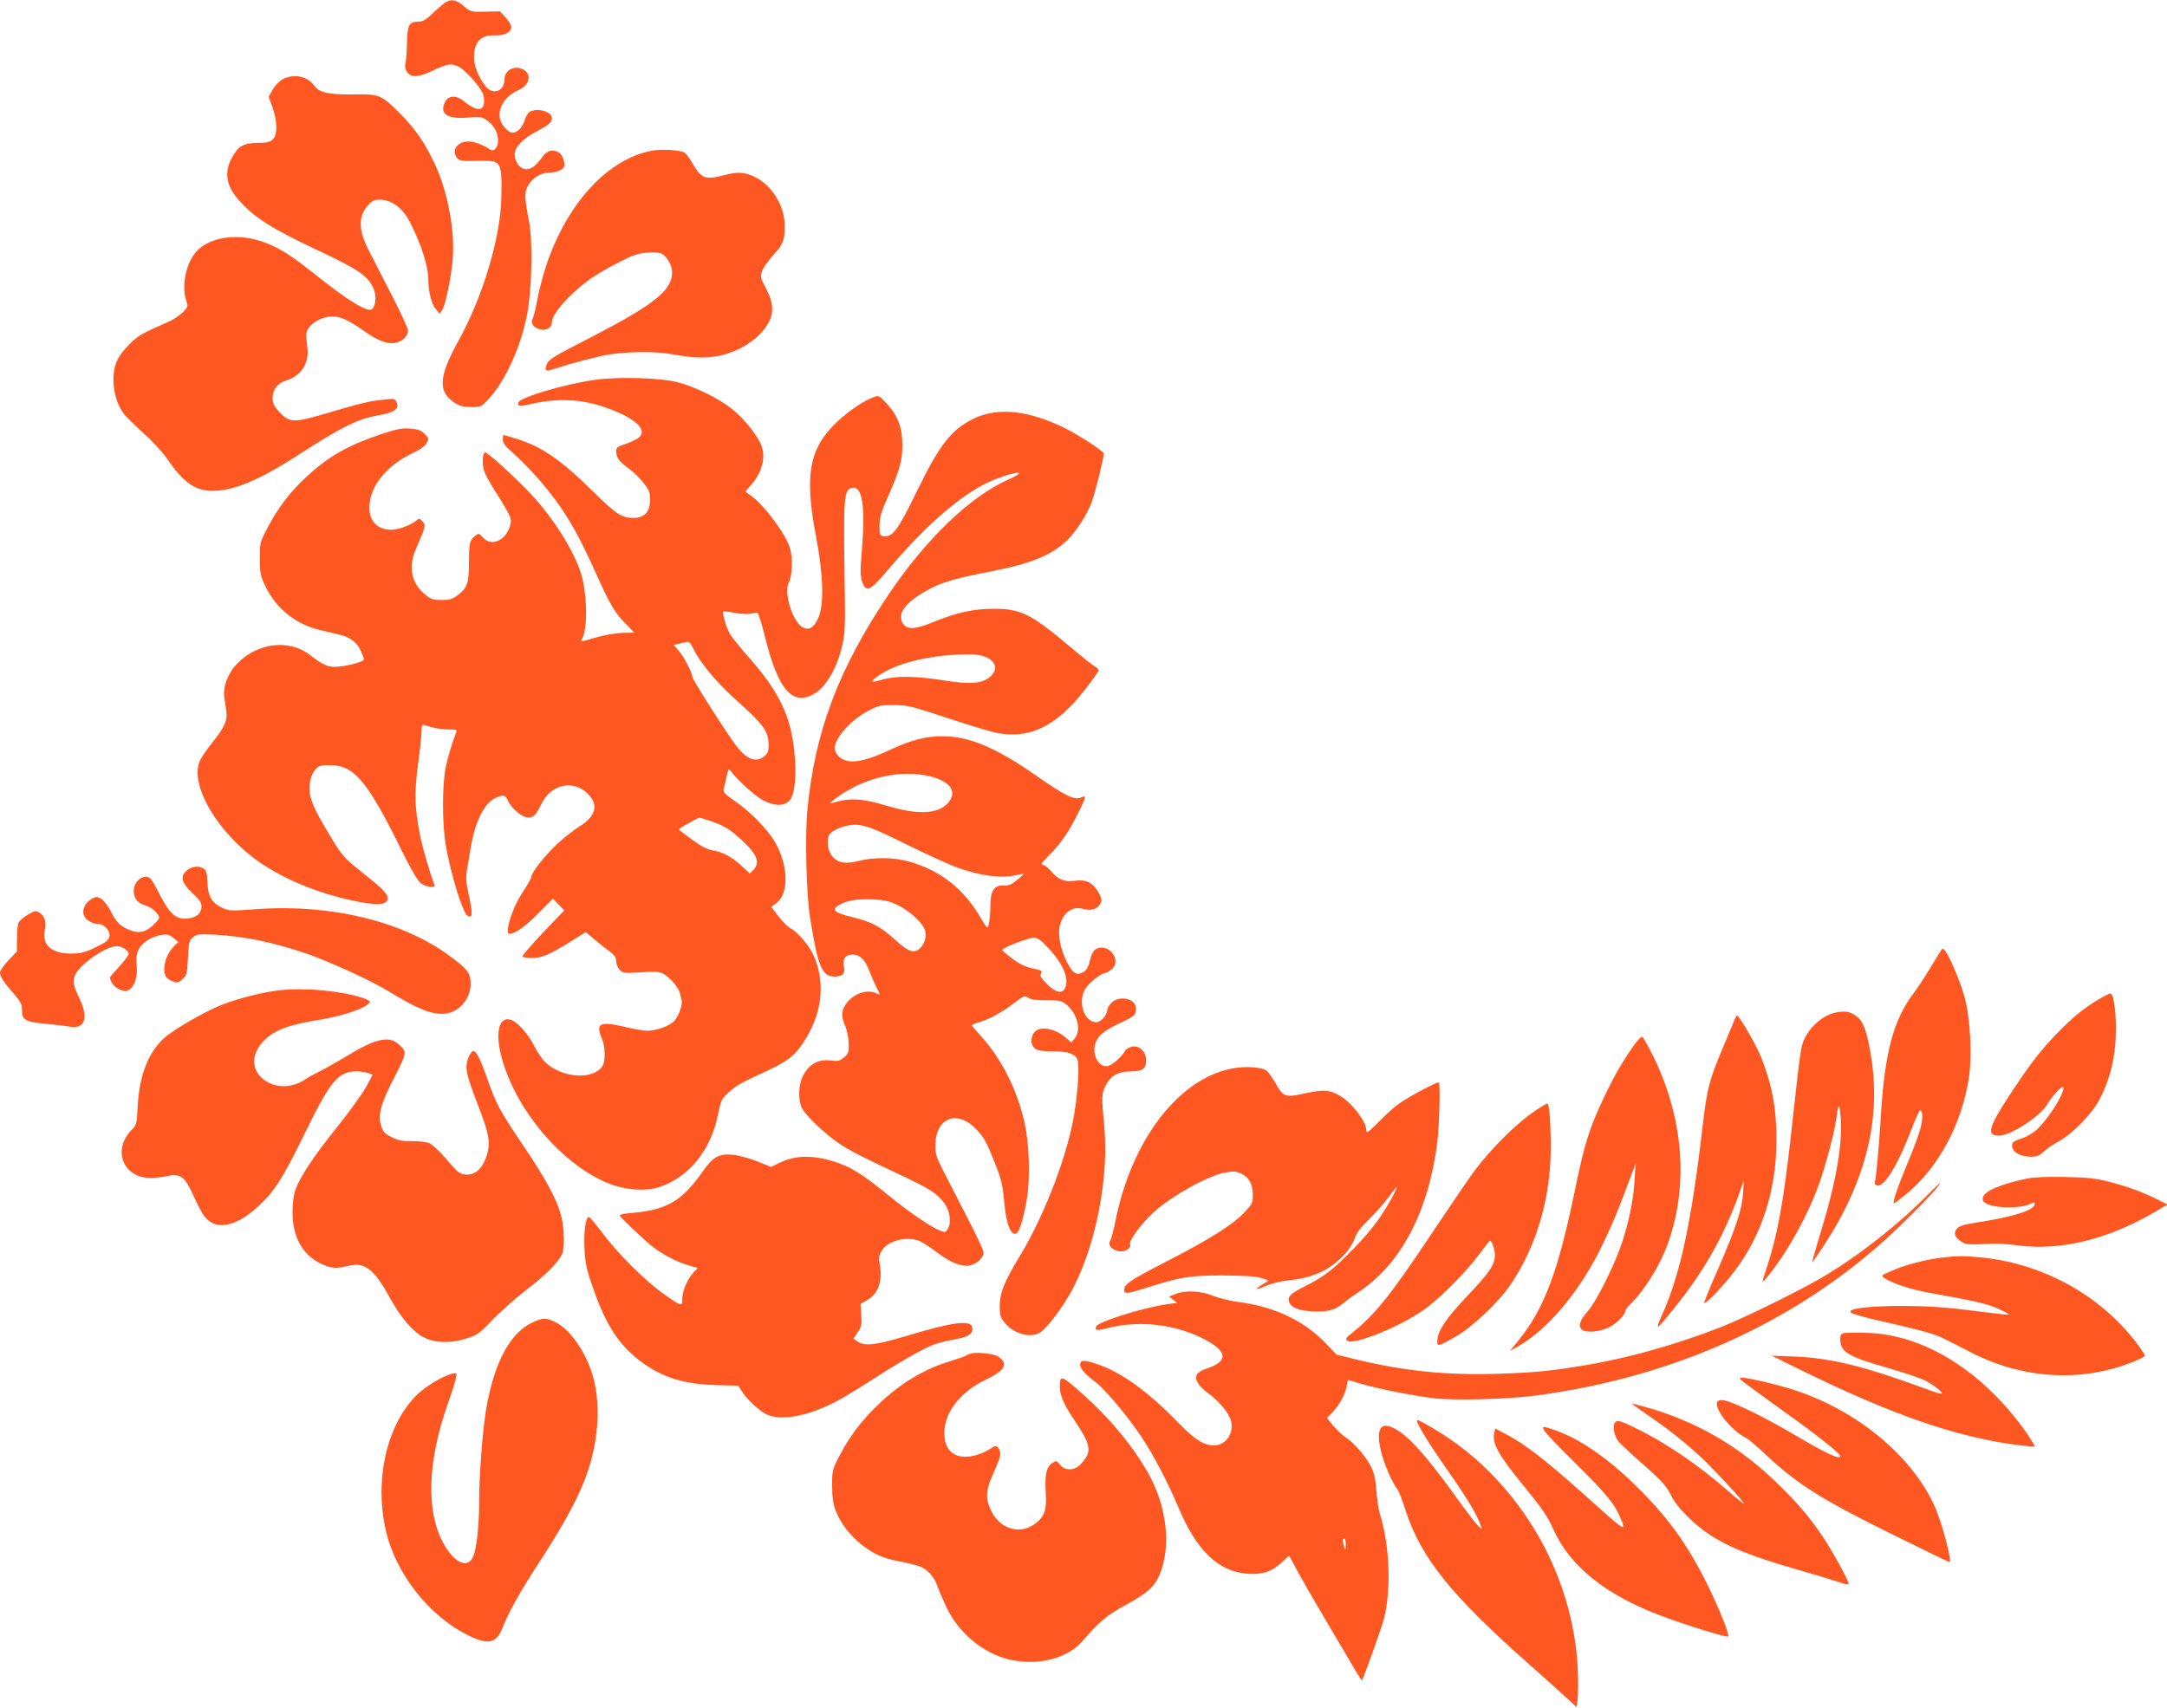
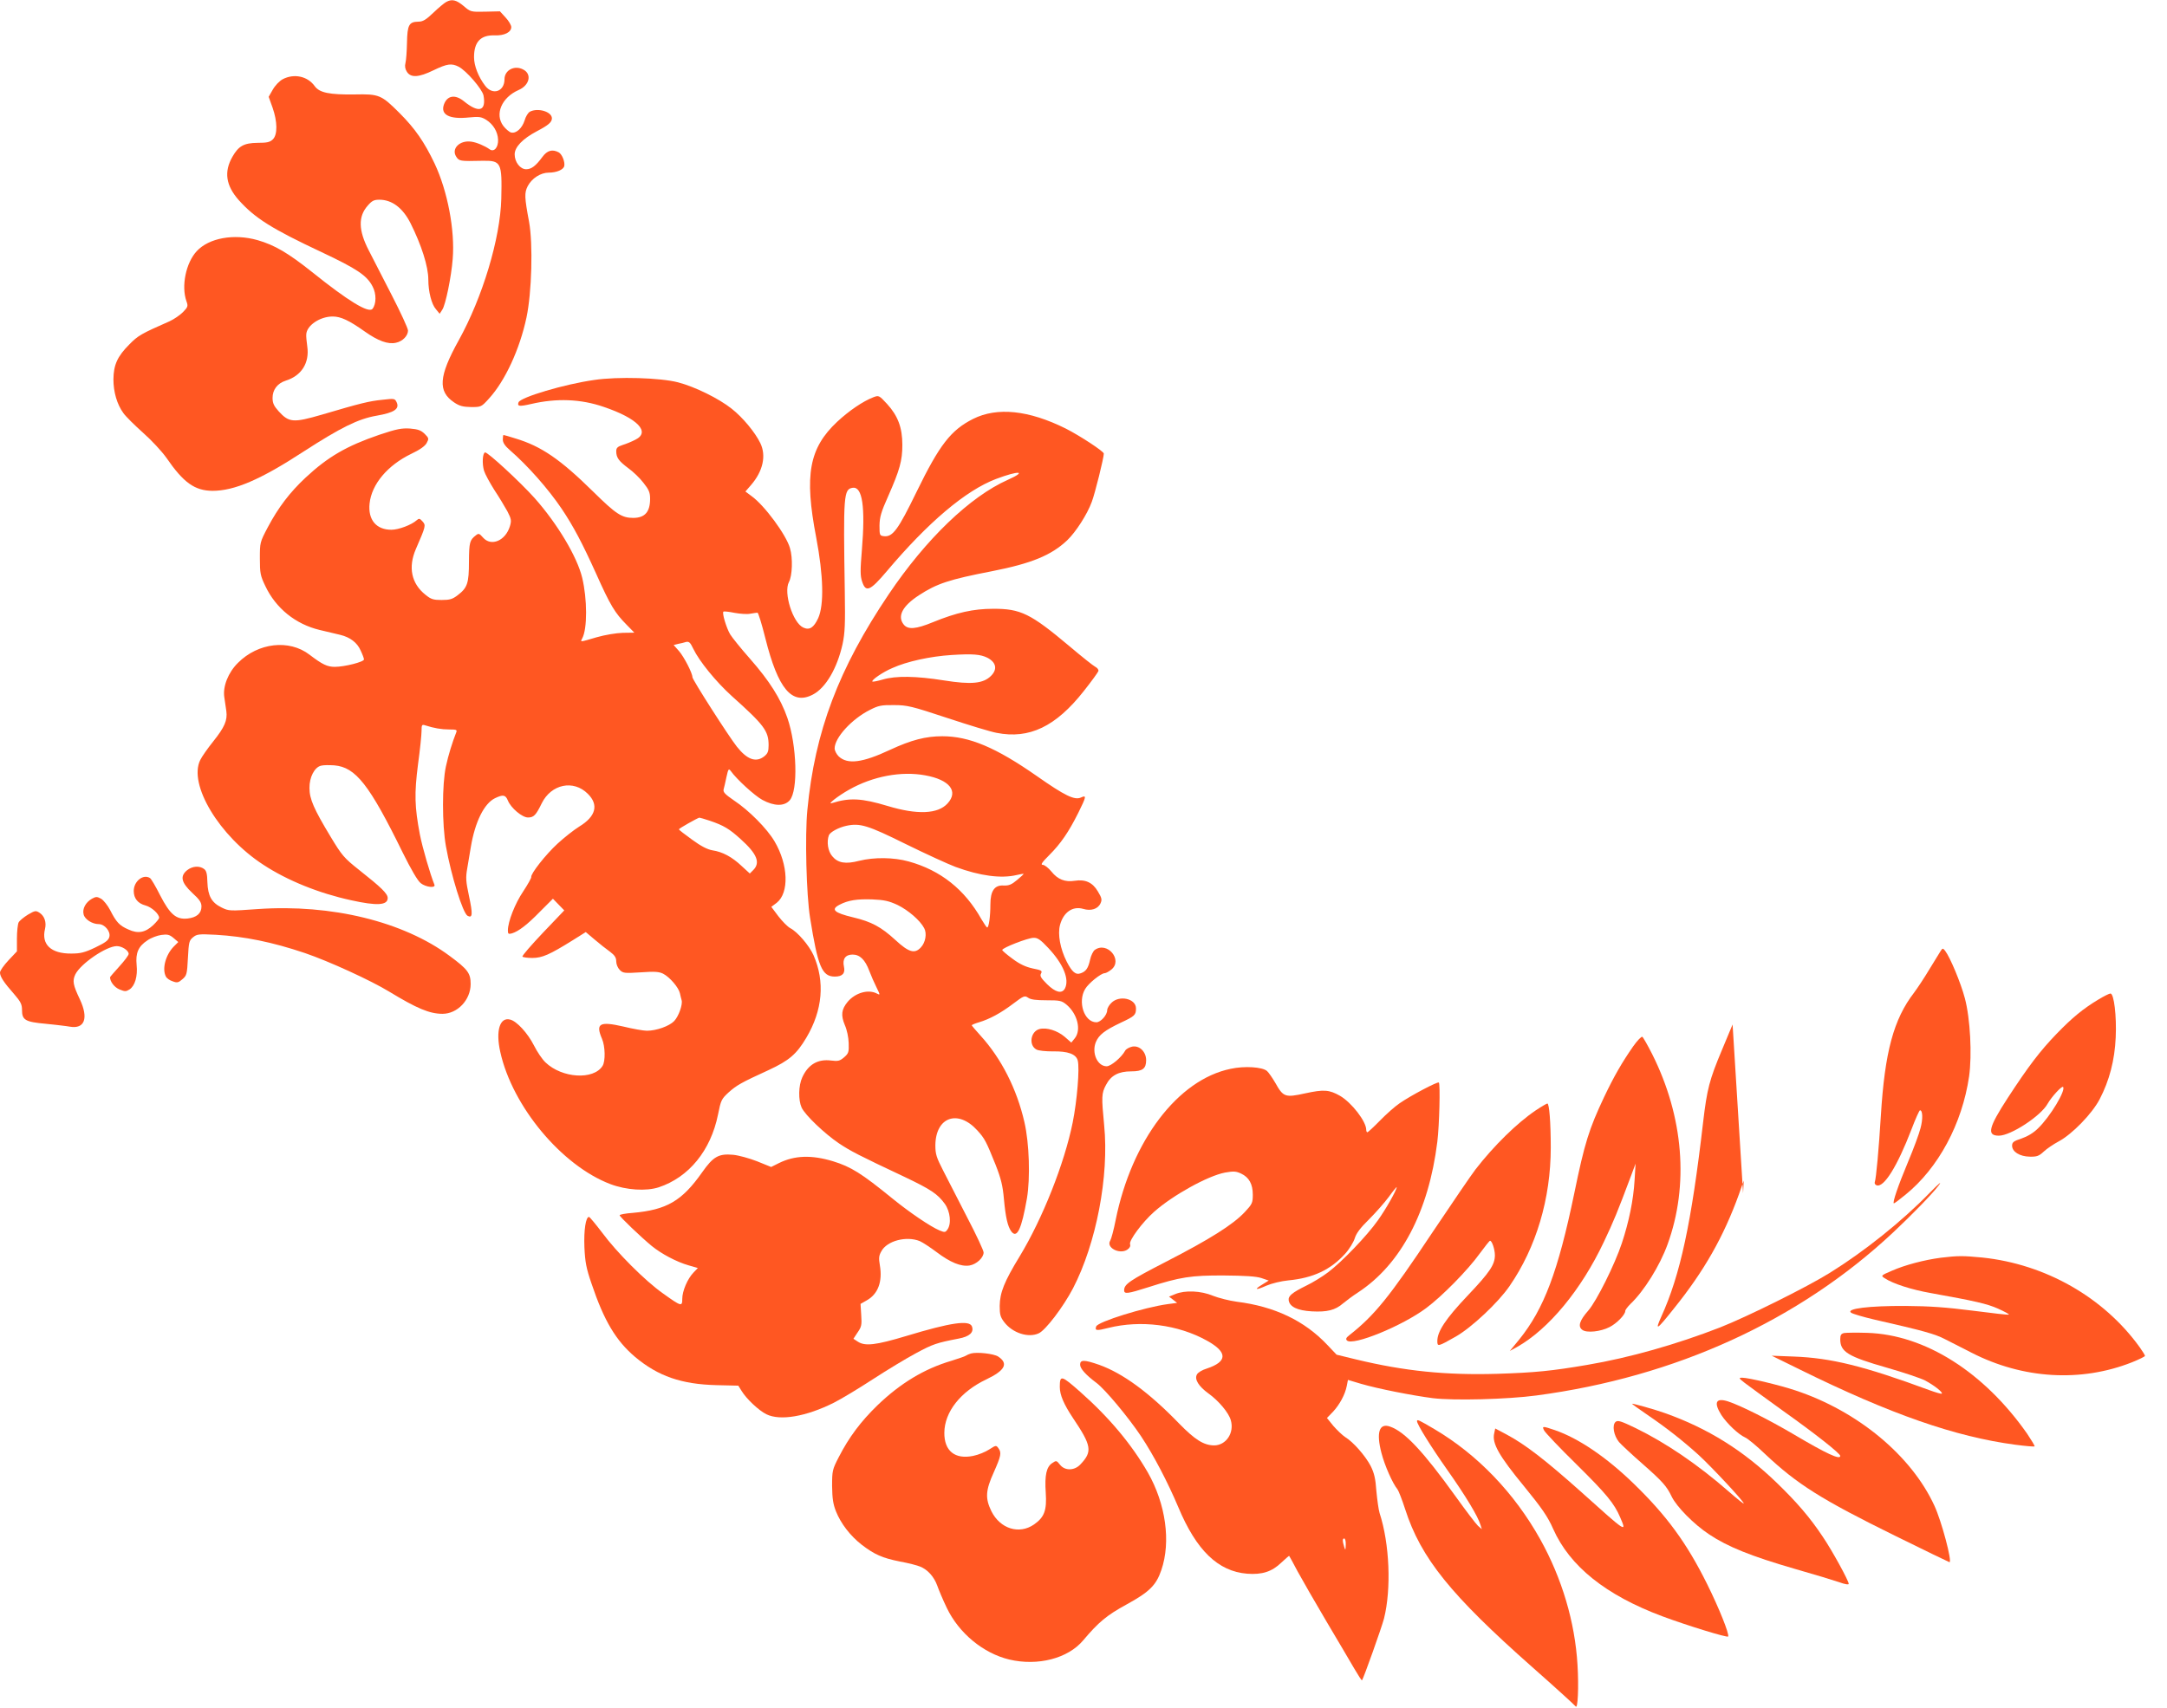
<svg xmlns="http://www.w3.org/2000/svg" version="1.0" width="1280pt" height="1009pt" viewBox="0 0 1280 1009" preserveAspectRatio="xMidYMid meet">
  <g transform="translate(0,1009) scale(0.1,-0.1)" fill="#ff5722" stroke="none">
    <path d="M2635 10078 c-11 -6 -45 -34 -75 -63 -44 -42 -62 -53 -89 -53 -55 -1 -65 -19 -67 -124 -1 -51 -5 -105 -9 -120 -5 -20 -2 -36 9 -53 23 -35 69 -33 157 10 81 39 106 42 148 21 46 -24 139 -132 147 -170 17 -93 -28 -106 -116 -34 -52 42 -99 34 -118 -20 -21 -60 33 -88 147 -76 60 6 74 4 103 -14 41 -26 68 -70 70 -117 2 -46 -24 -76 -50 -57 -28 20 -77 41 -108 45 -69 10 -120 -42 -89 -89 17 -26 22 -27 152 -24 114 2 119 -8 114 -225 -6 -233 -110 -580 -251 -835 -119 -214 -125 -303 -27 -368 31 -21 52 -26 99 -27 60 0 61 0 107 51 94 103 181 290 221 479 31 146 39 434 15 565 -27 144 -28 171 -8 210 24 46 76 80 124 80 46 0 87 17 92 39 5 25 -13 70 -33 81 -38 20 -68 11 -96 -27 -39 -53 -65 -73 -96 -73 -35 0 -68 42 -68 88 0 43 47 92 130 136 69 36 90 54 90 77 0 39 -83 64 -130 39 -11 -6 -25 -29 -31 -51 -15 -47 -50 -79 -80 -72 -11 3 -32 21 -46 39 -52 69 -10 168 90 212 65 28 80 94 28 121 -51 28 -111 -3 -111 -57 0 -73 -70 -97 -114 -39 -40 52 -66 118 -66 169 0 91 39 132 123 129 57 -2 97 19 97 49 0 11 -15 37 -34 57 l-33 36 -87 -2 c-86 -2 -87 -1 -128 34 -43 36 -69 42 -103 23z" />
    <path d="M1670 9622 c-20 -11 -45 -37 -59 -62 l-24 -42 23 -64 c29 -83 30 -159 2 -187 -17 -17 -34 -21 -91 -21 -81 -1 -112 -19 -148 -82 -51 -89 -39 -170 37 -256 96 -107 194 -169 490 -308 208 -98 268 -138 301 -203 23 -43 22 -104 -1 -132 -23 -27 -144 47 -357 218 -142 113 -221 159 -321 188 -140 40 -288 13 -360 -65 -64 -69 -92 -206 -61 -295 11 -30 9 -35 -20 -65 -18 -18 -53 -42 -79 -54 -168 -74 -186 -84 -238 -137 -71 -71 -93 -121 -94 -206 0 -75 21 -148 59 -200 14 -20 67 -72 116 -116 50 -44 111 -110 138 -148 101 -147 167 -194 272 -195 129 0 282 65 535 230 223 144 325 195 435 214 104 18 136 40 118 79 -11 23 -13 23 -84 15 -79 -8 -128 -20 -358 -88 -169 -49 -194 -47 -255 20 -28 31 -36 48 -36 79 0 48 28 86 78 102 93 29 141 105 127 202 -4 28 -7 60 -6 70 1 53 80 107 156 107 48 0 97 -23 190 -89 78 -55 137 -77 184 -66 39 8 71 41 71 72 0 13 -44 108 -97 211 -53 103 -114 221 -135 263 -61 118 -63 200 -6 264 25 29 37 35 69 35 74 0 138 -48 184 -139 64 -128 105 -255 105 -333 0 -71 19 -146 45 -175 l22 -27 16 25 c19 29 53 194 61 299 14 168 -30 401 -107 564 -60 126 -115 206 -206 297 -109 109 -121 114 -266 111 -149 -2 -208 10 -236 49 -42 59 -122 76 -189 41z" />
-     <path d="M3853 9200 c-261 -47 -504 -310 -627 -680 -19 -58 -42 -145 -51 -195 -9 -49 -21 -100 -27 -113 -15 -29 -2 -53 35 -66 38 -14 77 6 77 39 0 51 102 167 225 256 34 24 108 68 166 97 85 44 117 55 170 59 41 4 74 1 88 -6 31 -17 61 -70 61 -109 0 -109 -103 -191 -501 -396 -194 -99 -229 -121 -239 -147 -16 -39 -8 -45 38 -30 123 39 248 72 326 86 102 17 274 20 361 4 127 -22 183 -26 255 -17 130 15 261 91 321 187 42 66 40 128 -6 216 -33 62 -35 70 -24 102 6 20 36 62 65 94 61 66 69 88 69 179 -1 116 -78 239 -180 286 -58 28 -99 30 -178 9 -114 -30 -134 -21 -191 77 -14 26 -35 52 -44 57 -28 15 -132 21 -189 11z" />
    <path d="M3510 7845 c-177 -25 -435 -102 -447 -132 -9 -24 4 -26 74 -10 150 35 293 30 429 -17 201 -68 278 -149 187 -194 -21 -11 -55 -25 -75 -31 -31 -10 -38 -18 -38 -37 0 -38 15 -58 71 -100 28 -20 69 -59 90 -87 32 -40 39 -57 39 -94 0 -77 -30 -112 -98 -113 -69 0 -102 21 -238 155 -194 191 -306 268 -458 314 -37 12 -70 21 -72 21 -2 0 -4 -12 -4 -27 0 -18 12 -37 41 -62 106 -92 227 -229 306 -346 70 -104 123 -205 204 -384 85 -190 111 -232 180 -302 l46 -47 -68 -1 c-39 -1 -105 -12 -154 -26 -102 -30 -98 -30 -86 -7 31 57 30 233 0 358 -30 125 -147 320 -281 471 -87 97 -279 274 -293 270 -15 -5 -18 -67 -6 -108 6 -20 34 -71 61 -114 28 -42 62 -99 77 -126 23 -45 25 -54 15 -88 -26 -86 -111 -122 -159 -67 -21 24 -26 26 -41 14 -38 -29 -41 -42 -42 -156 0 -128 -9 -155 -67 -199 -30 -23 -46 -28 -94 -28 -49 0 -63 4 -96 31 -83 66 -103 162 -57 269 60 138 60 141 40 164 -17 19 -21 19 -35 7 -30 -27 -106 -56 -149 -56 -90 0 -139 59 -129 155 12 114 106 226 247 294 49 23 80 45 90 63 14 26 14 29 -12 55 -22 21 -39 27 -86 31 -49 3 -78 -2 -182 -37 -193 -66 -303 -130 -435 -253 -93 -87 -161 -176 -223 -293 -47 -89 -47 -91 -47 -185 0 -86 3 -102 32 -162 62 -132 179 -226 321 -260 48 -11 103 -24 122 -29 58 -14 100 -46 120 -92 11 -23 20 -47 20 -53 0 -15 -116 -44 -172 -44 -45 0 -74 14 -150 72 -120 92 -303 71 -422 -48 -58 -57 -91 -140 -81 -204 4 -25 9 -62 12 -82 7 -54 -10 -94 -77 -178 -33 -41 -68 -91 -77 -110 -72 -144 112 -450 372 -619 143 -94 330 -169 519 -210 153 -34 216 -30 216 13 0 26 -37 62 -170 167 -88 70 -100 84 -167 195 -99 164 -125 223 -125 288 -1 64 30 123 68 132 14 4 49 4 79 2 126 -11 207 -114 403 -514 50 -101 89 -168 107 -182 30 -24 90 -31 81 -9 -25 62 -71 220 -86 297 -31 164 -33 240 -11 413 12 87 21 176 21 198 0 37 2 40 23 33 50 -16 94 -24 141 -24 42 0 47 -2 41 -17 -23 -58 -47 -135 -61 -201 -23 -105 -23 -344 0 -472 31 -174 100 -396 128 -411 30 -16 31 11 8 118 -18 85 -20 107 -10 163 6 36 15 92 21 125 25 150 79 258 143 289 48 23 62 20 76 -14 18 -44 84 -100 119 -100 34 0 47 14 81 84 56 113 187 141 272 56 66 -65 48 -134 -51 -194 -32 -20 -89 -65 -127 -100 -71 -65 -161 -180 -156 -198 1 -5 -20 -43 -47 -84 -49 -72 -91 -180 -91 -231 0 -21 3 -23 23 -18 40 12 91 51 167 129 l76 76 33 -34 34 -35 -126 -132 c-69 -73 -124 -136 -121 -141 3 -4 29 -8 58 -8 59 0 103 20 238 104 l78 49 52 -44 c29 -25 70 -57 91 -72 28 -21 37 -35 37 -58 0 -16 9 -38 21 -50 19 -19 28 -20 123 -14 84 6 108 4 133 -8 40 -21 91 -81 99 -115 3 -15 8 -33 10 -41 8 -24 -17 -96 -44 -124 -29 -30 -105 -57 -161 -57 -20 0 -83 11 -140 25 -140 32 -164 18 -125 -73 19 -44 21 -132 3 -160 -53 -84 -239 -73 -337 21 -19 18 -49 62 -68 100 -37 73 -102 144 -141 153 -61 16 -86 -67 -58 -191 71 -322 363 -672 650 -781 95 -36 212 -43 286 -19 178 59 307 217 350 429 17 86 21 93 62 131 48 43 74 58 238 133 120 56 164 93 222 191 96 162 111 331 42 488 -26 57 -94 137 -137 159 -15 8 -46 39 -70 70 l-42 56 32 24 c74 59 69 224 -13 363 -44 75 -151 183 -240 242 -51 35 -64 48 -61 64 3 11 11 44 17 74 11 49 13 52 26 35 34 -48 140 -145 186 -170 70 -38 130 -39 162 -2 50 58 42 323 -14 486 -40 115 -106 219 -221 350 -54 61 -106 126 -117 144 -22 37 -49 126 -40 134 3 3 32 0 66 -7 33 -6 75 -9 93 -5 18 3 37 6 42 6 5 1 26 -68 47 -152 75 -299 157 -396 280 -332 76 39 144 155 176 299 14 67 16 118 13 310 -9 573 -7 605 47 613 57 8 75 -113 54 -367 -10 -120 -10 -153 1 -186 22 -68 47 -57 147 61 243 288 465 476 644 544 135 51 188 48 70 -5 -223 -99 -484 -350 -704 -677 -295 -438 -436 -810 -480 -1273 -15 -151 -6 -504 16 -638 46 -288 70 -347 146 -347 45 0 63 19 54 59 -10 45 9 71 51 71 43 0 74 -30 99 -97 10 -27 29 -70 42 -96 22 -45 23 -48 4 -38 -51 28 -128 6 -174 -48 -37 -45 -41 -79 -17 -137 13 -29 22 -73 23 -107 2 -54 -1 -61 -27 -84 -26 -22 -36 -24 -77 -19 -78 10 -135 -23 -170 -99 -23 -49 -24 -135 -4 -179 21 -45 137 -155 220 -211 69 -46 117 -71 389 -199 155 -74 194 -100 237 -159 32 -45 40 -118 15 -152 -12 -17 -16 -17 -46 -5 -53 22 -177 106 -279 189 -183 149 -244 187 -351 220 -126 38 -226 35 -319 -11 l-46 -23 -84 34 c-46 18 -109 35 -140 38 -86 8 -118 -10 -184 -104 -119 -169 -209 -221 -408 -239 -44 -3 -79 -10 -79 -14 0 -9 127 -130 190 -182 58 -47 147 -94 217 -114 l55 -16 -25 -26 c-36 -37 -67 -110 -67 -156 0 -47 -5 -46 -114 32 -105 74 -273 242 -360 360 -38 50 -73 92 -77 92 -19 0 -31 -78 -27 -179 4 -88 11 -125 42 -215 74 -220 144 -337 257 -433 136 -114 274 -162 482 -167 l128 -3 20 -32 c28 -46 101 -115 146 -137 81 -40 234 -14 398 68 44 22 148 85 231 139 83 54 197 123 255 154 100 54 122 61 251 86 65 12 92 37 79 72 -15 39 -125 23 -386 -56 -183 -55 -245 -62 -288 -34 l-26 17 25 38 c23 33 25 44 21 103 l-4 65 35 20 c68 37 96 111 79 209 -7 41 -6 56 9 82 33 62 148 92 227 60 18 -8 62 -37 98 -64 82 -62 145 -88 196 -80 41 7 83 46 83 77 0 11 -43 104 -97 207 -53 104 -117 228 -142 277 -40 78 -46 97 -46 150 2 167 134 213 248 87 44 -48 53 -67 107 -201 33 -84 43 -125 50 -205 10 -108 22 -160 43 -190 34 -46 61 12 93 195 20 119 14 325 -15 450 -45 196 -136 376 -260 512 -28 31 -51 58 -51 60 0 3 19 11 43 18 63 19 128 54 202 110 62 47 68 49 88 35 15 -11 47 -15 108 -15 80 0 90 -2 120 -27 63 -54 87 -148 48 -197 l-21 -26 -40 35 c-43 36 -106 56 -148 45 -53 -14 -65 -96 -18 -121 12 -7 55 -11 96 -11 90 2 138 -16 148 -54 12 -46 -4 -238 -30 -367 -49 -242 -178 -567 -313 -790 -91 -149 -117 -214 -118 -293 0 -51 4 -66 27 -96 49 -64 142 -94 203 -66 41 18 146 157 203 266 137 264 214 663 184 964 -16 167 -16 188 11 238 29 56 74 80 149 80 67 0 88 16 88 66 0 50 -40 89 -83 80 -17 -4 -36 -14 -41 -24 -21 -39 -84 -92 -109 -92 -55 0 -90 79 -64 143 18 43 52 69 146 114 84 39 91 46 91 85 0 58 -98 80 -145 33 -14 -13 -25 -33 -25 -43 0 -29 -38 -72 -64 -72 -72 0 -112 121 -66 197 20 34 94 93 115 93 7 0 24 9 39 21 71 56 -24 170 -98 116 -9 -7 -22 -33 -27 -57 -11 -50 -24 -69 -54 -80 -31 -12 -52 6 -84 68 -39 77 -54 162 -40 216 20 76 75 114 137 96 46 -14 88 -1 103 34 9 20 7 31 -16 69 -31 53 -74 73 -137 63 -57 -9 -100 8 -137 54 -18 22 -41 40 -51 40 -15 0 -7 13 38 58 67 67 114 135 171 249 48 97 50 107 16 91 -38 -17 -94 10 -261 127 -242 169 -399 235 -558 235 -98 0 -183 -22 -308 -80 -164 -77 -252 -88 -304 -39 -13 13 -24 34 -24 47 0 63 101 174 209 228 49 25 67 29 141 28 78 0 104 -6 315 -76 127 -42 258 -82 292 -88 193 -38 349 37 514 246 46 58 85 112 87 119 2 8 -6 19 -18 25 -12 6 -81 61 -153 122 -230 193 -288 222 -452 221 -114 0 -215 -22 -354 -79 -102 -42 -148 -45 -173 -14 -39 49 -8 109 90 173 106 69 178 93 431 142 234 46 351 94 445 183 51 49 118 153 145 227 19 50 71 260 71 285 0 13 -142 106 -225 148 -219 109 -405 128 -547 57 -131 -66 -198 -152 -334 -431 -109 -224 -141 -268 -193 -262 -25 3 -26 6 -26 63 1 50 9 79 52 175 67 152 83 208 83 301 0 102 -26 172 -90 242 -47 51 -49 52 -81 40 -62 -24 -143 -79 -214 -145 -166 -156 -195 -314 -124 -683 43 -226 47 -399 12 -477 -26 -56 -51 -73 -88 -56 -62 28 -118 206 -85 269 20 37 24 142 6 201 -22 78 -151 253 -227 307 l-36 27 33 38 c71 82 91 174 55 248 -31 64 -104 152 -169 203 -75 60 -217 130 -317 156 -103 27 -356 35 -495 14z m585 -1588 c35 -73 133 -194 228 -280 191 -171 217 -206 217 -290 0 -37 -5 -49 -26 -66 -49 -38 -101 -19 -162 58 -48 61 -262 395 -262 410 0 24 -49 119 -79 154 l-32 36 28 7 c15 3 33 7 38 9 24 8 31 2 50 -38z m1737 -53 c52 -27 61 -68 22 -107 -46 -46 -116 -53 -279 -27 -164 26 -283 28 -361 5 -31 -9 -58 -14 -61 -12 -8 8 61 56 118 80 86 39 224 69 349 77 127 8 171 4 212 -16z m-367 -695 c144 -26 198 -94 132 -166 -57 -63 -179 -68 -354 -15 -153 46 -224 50 -329 17 -32 -11 35 42 101 79 141 80 309 111 450 85z m-1273 -268 c83 -28 117 -49 182 -108 98 -88 119 -140 75 -184 l-20 -20 -48 44 c-57 54 -113 84 -173 93 -29 5 -67 24 -120 63 -43 31 -78 58 -78 61 0 5 108 66 121 69 3 0 31 -8 61 -18z m1158 -138 c118 -58 251 -119 294 -135 144 -53 269 -70 361 -48 22 5 40 8 41 7 2 -1 -16 -18 -38 -36 -33 -28 -49 -34 -79 -33 -54 4 -79 -31 -79 -112 0 -69 -9 -136 -19 -136 -3 0 -18 22 -34 49 -98 175 -241 289 -429 341 -89 25 -205 26 -293 4 -81 -21 -126 -13 -159 27 -26 30 -34 85 -20 124 8 19 57 46 104 56 80 17 126 3 350 -108z m-48 -360 c63 -31 133 -91 157 -137 17 -31 8 -85 -20 -114 -36 -39 -71 -29 -150 44 -85 78 -141 108 -250 134 -113 27 -134 47 -79 75 50 26 102 34 192 31 71 -3 98 -9 150 -33z m890 -254 c90 -96 126 -186 98 -240 -18 -32 -55 -23 -105 26 -37 37 -44 49 -36 63 9 16 3 20 -49 30 -41 9 -76 25 -119 57 -34 25 -61 48 -61 52 0 13 152 72 185 72 24 1 41 -11 87 -60z" />
    <path d="M1106 4949 c-44 -35 -36 -73 29 -134 44 -40 55 -57 55 -81 0 -41 -29 -65 -82 -71 -67 -7 -103 23 -162 137 -26 52 -53 98 -60 102 -40 26 -96 -19 -96 -76 0 -44 24 -74 70 -86 36 -10 80 -50 80 -73 0 -5 -16 -25 -35 -43 -47 -44 -90 -52 -146 -26 -53 23 -72 43 -108 114 -15 29 -40 60 -54 68 -24 13 -30 13 -54 0 -37 -21 -58 -60 -49 -93 7 -29 51 -57 89 -57 35 0 71 -43 63 -75 -5 -21 -23 -34 -83 -63 -63 -30 -88 -36 -142 -36 -120 -1 -178 54 -155 146 9 39 -3 75 -31 94 -23 15 -27 15 -70 -10 -24 -15 -49 -35 -55 -46 -5 -10 -10 -53 -10 -95 l0 -76 -50 -53 c-27 -29 -50 -61 -50 -72 0 -24 22 -58 83 -127 39 -45 47 -61 47 -94 0 -60 19 -71 141 -82 57 -6 121 -13 142 -17 87 -15 111 50 59 161 -41 86 -45 110 -27 148 31 63 183 167 245 167 31 0 70 -26 70 -46 0 -8 -25 -41 -55 -74 -30 -33 -55 -62 -55 -64 0 -26 26 -60 56 -72 32 -13 38 -13 59 0 32 21 49 78 42 145 -7 70 10 110 64 145 21 15 59 29 82 32 36 5 48 2 72 -18 l28 -24 -27 -27 c-48 -49 -70 -132 -46 -177 5 -10 23 -23 40 -28 26 -10 34 -8 57 12 26 22 28 30 33 126 5 93 7 103 30 122 23 19 34 20 135 15 170 -10 333 -43 526 -108 141 -48 390 -162 498 -228 163 -99 238 -131 315 -131 88 0 166 82 166 176 0 64 -17 87 -124 166 -273 203 -698 307 -1132 277 -167 -12 -172 -12 -215 9 -59 29 -81 68 -84 150 -1 50 -6 68 -20 78 -27 20 -68 17 -99 -7z" />
    <path d="M11461 4468 c-8 -13 -38 -62 -67 -109 -28 -47 -68 -107 -88 -134 -121 -157 -173 -351 -196 -725 -12 -196 -28 -373 -36 -394 -3 -7 2 -16 10 -19 43 -17 123 112 207 331 23 61 46 112 50 112 16 0 18 -51 3 -106 -8 -32 -41 -122 -74 -200 -59 -141 -94 -244 -83 -244 3 0 34 23 68 51 194 157 335 419 376 699 18 128 7 342 -25 462 -24 91 -87 242 -117 281 -13 16 -15 16 -28 -5z" />
-     <path d="M1650 4239 c-97 -11 -240 -47 -338 -85 -107 -42 -301 -155 -351 -205 -91 -90 -138 -218 -148 -399 -5 -102 -6 -106 -39 -140 -111 -117 -45 -280 115 -280 27 0 71 5 98 11 74 17 103 -2 145 -93 58 -126 74 -152 109 -176 69 -47 176 -12 291 97 93 87 139 161 272 432 147 302 195 359 300 359 25 0 57 -5 71 -10 l26 -10 -38 -71 c-21 -39 -99 -148 -174 -241 -138 -172 -216 -290 -245 -370 -9 -26 -16 -77 -16 -128 -1 -145 57 -252 165 -305 61 -29 91 -32 161 -15 101 25 154 -15 250 -190 66 -118 135 -199 200 -232 64 -33 160 -36 248 -7 68 21 79 29 153 107 44 46 136 128 205 182 118 91 180 154 209 208 17 32 15 154 -4 227 -24 95 -88 215 -222 413 -142 211 -161 247 -210 385 -43 124 -69 177 -87 177 -8 0 -22 -19 -31 -43 -20 -54 -13 -92 56 -270 68 -175 77 -225 55 -301 -22 -73 -64 -116 -116 -116 -43 1 -51 6 -130 99 -34 40 -77 79 -95 87 -18 7 -63 12 -102 12 -56 -1 -80 3 -119 23 -42 20 -51 31 -63 68 -20 64 -2 131 80 289 73 143 74 146 26 190 -57 54 -134 38 -303 -64 -60 -37 -134 -78 -164 -93 -31 -15 -69 -36 -85 -47 -71 -50 -164 -55 -232 -13 -118 73 -85 222 66 298 47 24 128 46 221 61 165 26 301 72 325 109 3 5 -16 16 -43 25 -126 42 -341 62 -492 45z" />
    <path d="M12394 4184 c-91 -55 -154 -107 -246 -202 -99 -103 -166 -191 -288 -378 -115 -177 -126 -224 -53 -224 70 0 249 117 288 189 23 40 83 106 91 99 18 -19 -76 -176 -148 -245 -27 -27 -63 -48 -98 -60 -46 -15 -55 -22 -55 -42 0 -36 45 -64 104 -65 43 -1 55 4 83 30 18 17 58 44 88 60 79 42 197 163 242 249 58 111 89 231 95 365 6 126 -10 260 -31 260 -7 0 -39 -16 -72 -36z" />
-     <path d="M10855 4110 c-77 -12 -156 -75 -196 -157 -22 -45 -25 -67 -79 -559 -45 -409 -82 -608 -149 -809 -28 -82 -27 -84 19 -26 115 145 229 352 296 539 36 100 87 292 99 372 14 103 19 109 26 35 16 -158 -21 -382 -116 -695 -30 -96 -52 -176 -51 -178 2 -1 35 46 73 105 248 381 338 753 272 1129 -23 137 -45 193 -85 221 -37 26 -59 30 -109 23z" />
-     <path d="M10234 4037 c-12 -28 -40 -96 -63 -151 -74 -176 -88 -231 -111 -426 -69 -596 -135 -903 -247 -1149 -39 -87 -28 -81 73 46 180 223 295 426 386 678 l28 80 -4 -75 c-6 -94 -42 -205 -151 -455 -46 -104 -81 -192 -79 -194 8 -9 116 104 180 189 162 214 247 480 247 775 1 184 -27 330 -91 490 -29 72 -129 245 -142 245 -3 0 -15 -24 -26 -53z" />
+     <path d="M10234 4037 c-12 -28 -40 -96 -63 -151 -74 -176 -88 -231 -111 -426 -69 -596 -135 -903 -247 -1149 -39 -87 -28 -81 73 46 180 223 295 426 386 678 l28 80 -4 -75 z" />
    <path d="M9647 3908 c-66 -95 -113 -176 -172 -300 -89 -189 -115 -271 -176 -568 -96 -463 -179 -683 -325 -864 l-56 -68 42 23 c188 106 380 338 514 622 57 120 80 176 161 392 l26 70 -6 -100 c-7 -116 -33 -243 -75 -370 -42 -127 -149 -341 -198 -398 -52 -59 -63 -94 -36 -114 25 -20 109 -11 161 16 42 21 93 73 93 95 0 7 14 25 31 42 80 76 173 225 219 352 127 349 95 753 -91 1124 -27 53 -53 99 -58 102 -5 4 -30 -22 -54 -56z" />
    <path d="M7269 3775 c-311 -64 -584 -423 -679 -893 -11 -57 -26 -112 -32 -122 -26 -41 54 -83 100 -54 15 10 21 21 17 33 -7 22 73 130 142 191 110 98 318 213 419 232 51 9 65 8 95 -6 47 -22 69 -62 69 -125 0 -48 -4 -56 -47 -102 -69 -74 -207 -161 -466 -294 -215 -111 -247 -132 -247 -169 0 -23 22 -20 141 18 190 61 255 71 449 70 122 -1 189 -5 220 -15 l44 -15 -37 -23 c-53 -32 -41 -36 24 -7 30 13 87 27 129 31 147 14 250 63 335 157 25 27 50 69 57 91 9 30 33 62 84 112 39 39 92 99 118 134 25 35 46 60 46 57 0 -17 -63 -129 -111 -196 -64 -91 -212 -245 -294 -307 -33 -25 -91 -61 -129 -79 -83 -41 -108 -61 -104 -87 6 -38 51 -60 136 -65 91 -5 139 7 185 47 18 15 58 45 89 65 253 166 417 478 468 890 12 97 18 341 9 350 -7 7 -166 -77 -231 -122 -27 -18 -79 -64 -116 -102 -38 -39 -72 -70 -75 -70 -4 0 -7 7 -7 15 0 49 -86 160 -154 200 -65 37 -96 39 -207 15 -118 -26 -129 -22 -176 62 -17 29 -39 61 -49 70 -27 24 -133 31 -215 13z" />
    <path d="M9072 3530 c-110 -74 -248 -209 -357 -350 -24 -31 -137 -197 -253 -370 -254 -382 -343 -492 -492 -609 -19 -15 -22 -22 -14 -31 34 -34 328 86 469 192 93 69 247 226 315 321 30 41 58 76 61 76 11 2 29 -50 29 -85 0 -56 -30 -101 -162 -240 -127 -134 -178 -210 -178 -267 0 -35 3 -34 109 26 93 53 251 201 318 299 157 228 243 516 243 818 0 150 -9 260 -20 260 -4 0 -35 -18 -68 -40z" />
-     <path d="M11970 3126 c-159 -34 -253 -75 -258 -114 -3 -18 4 -26 35 -39 51 -22 185 -22 236 0 36 16 38 16 35 -1 -7 -34 -132 -73 -348 -106 -74 -12 -99 -20 -112 -37 -21 -25 -12 -50 29 -76 26 -17 39 -18 193 -11 25 1 90 -4 145 -11 245 -32 528 37 799 196 l79 46 -49 25 c-89 45 -182 80 -286 107 -87 23 -129 28 -268 31 -114 2 -185 -1 -230 -10z" />
    <path d="M11395 3039 c-163 -167 -383 -343 -586 -469 -136 -85 -489 -260 -649 -323 -257 -100 -535 -179 -783 -221 -210 -36 -311 -46 -532 -53 -305 -9 -549 16 -835 85 l-115 28 -55 58 c-135 143 -311 227 -535 255 -44 6 -107 22 -140 35 -71 30 -166 34 -223 10 l-37 -15 24 -18 24 -19 -54 -7 c-140 -19 -413 -104 -424 -132 -9 -25 1 -27 71 -9 192 48 412 20 583 -75 123 -68 123 -124 -1 -165 -27 -8 -53 -24 -58 -35 -16 -28 10 -70 68 -112 60 -43 120 -114 132 -158 22 -75 -28 -149 -99 -149 -61 1 -112 33 -206 129 -179 185 -333 297 -472 347 -89 31 -113 31 -113 1 0 -23 33 -60 97 -108 51 -38 189 -204 263 -315 75 -113 157 -270 220 -419 107 -256 235 -379 406 -393 89 -7 147 12 202 65 25 23 46 42 47 40 1 -1 24 -42 50 -92 27 -49 103 -182 170 -295 67 -113 141 -238 164 -278 24 -41 44 -72 46 -70 9 11 117 314 130 365 44 175 33 443 -26 623 -6 19 -14 78 -19 130 -5 74 -13 107 -34 149 -31 59 -102 141 -150 170 -17 11 -48 41 -70 66 l-38 47 35 36 c40 43 72 102 82 153 l7 36 77 -23 c103 -30 302 -69 425 -85 123 -15 440 -7 611 16 822 109 1550 442 2106 962 112 105 229 225 268 276 26 34 5 16 -54 -44z m-3446 -2076 c-1 -34 -2 -35 -9 -13 -11 36 -11 50 0 50 6 0 10 -17 9 -37z" />
    <path d="M11465 2659 c-99 -13 -213 -43 -290 -77 -65 -28 -66 -29 -43 -44 50 -33 159 -68 273 -88 261 -47 332 -63 397 -92 38 -17 67 -33 64 -35 -2 -3 -98 8 -213 23 -158 20 -253 27 -398 28 -216 1 -353 -16 -321 -40 10 -7 71 -25 135 -40 289 -66 360 -85 421 -117 36 -18 106 -54 155 -79 304 -156 647 -176 948 -57 42 17 77 34 77 38 0 4 -14 27 -32 52 -212 294 -556 490 -929 529 -114 11 -144 11 -244 -1z" />
-     <path d="M3150 2279 c-137 -62 -232 -239 -279 -519 -22 -134 -41 -390 -41 -560 0 -124 -15 -260 -35 -306 -37 -88 -139 -22 -201 131 -77 189 -58 465 54 780 22 61 42 125 45 143 6 31 6 32 -21 26 -55 -13 -159 -75 -210 -126 -179 -176 -253 -507 -181 -809 59 -249 253 -495 480 -609 117 -59 169 -51 203 33 50 120 101 212 233 415 147 227 231 386 276 522 56 169 72 352 42 506 -31 161 -138 329 -240 375 -51 24 -70 23 -125 -2z" />
    <path d="M10893 2214 c-18 -4 -23 -12 -23 -37 0 -74 45 -102 276 -168 98 -28 199 -62 224 -75 52 -27 107 -70 100 -78 -3 -3 -37 7 -75 21 -385 142 -580 190 -800 198 l-130 5 165 -81 c537 -265 920 -398 1274 -445 60 -8 111 -12 114 -10 2 3 -18 36 -44 75 -255 364 -603 585 -944 596 -63 2 -125 1 -137 -1z" />
    <path d="M5735 2093 c-11 -3 -24 -9 -30 -13 -5 -4 -44 -17 -85 -30 -160 -47 -302 -133 -437 -263 -98 -95 -168 -188 -229 -307 -37 -72 -39 -79 -39 -170 1 -74 6 -107 23 -150 29 -72 84 -144 152 -197 76 -58 121 -78 225 -99 50 -9 104 -23 120 -30 45 -18 82 -60 101 -112 9 -26 34 -85 56 -131 72 -151 216 -269 369 -306 169 -40 347 6 437 113 91 108 139 148 256 212 135 74 175 113 206 204 57 167 26 390 -80 576 -95 165 -227 324 -399 476 -112 99 -121 102 -121 29 0 -47 24 -102 77 -182 111 -165 117 -199 45 -275 -35 -38 -92 -39 -121 -2 -20 25 -22 26 -45 10 -35 -22 -46 -72 -39 -175 7 -105 -8 -145 -69 -188 -88 -61 -200 -26 -252 78 -37 76 -35 122 14 230 43 97 47 116 27 143 -13 18 -15 17 -54 -8 -21 -14 -64 -32 -95 -38 -107 -22 -171 29 -170 137 1 123 96 243 248 315 111 53 132 94 70 135 -26 17 -125 28 -161 18z" />
    <path d="M10306 1919 c22 -17 125 -92 229 -167 190 -135 335 -250 335 -264 0 -25 -80 12 -276 128 -146 86 -313 170 -387 194 -72 23 -86 -6 -39 -81 33 -50 100 -114 140 -132 15 -6 68 -50 117 -97 191 -180 334 -270 773 -486 172 -85 315 -154 317 -154 18 0 -47 244 -89 334 -136 296 -453 559 -821 681 -89 30 -277 75 -314 75 -22 0 -21 -3 15 -31z" />
    <path d="M9640 1796 c0 -2 42 -32 93 -67 109 -74 206 -150 302 -237 76 -70 265 -272 265 -285 0 -4 -39 27 -87 69 -184 161 -373 289 -551 376 -87 42 -106 48 -119 37 -22 -19 -11 -81 20 -119 14 -16 76 -74 139 -129 118 -104 143 -132 172 -193 29 -60 131 -164 222 -224 109 -73 249 -129 504 -203 113 -32 231 -68 263 -79 35 -13 57 -16 57 -10 0 18 -98 197 -153 278 -75 113 -153 204 -273 320 -197 190 -406 321 -660 411 -61 22 -194 59 -194 55z" />
    <path d="M8370 1693 c0 -18 81 -149 179 -288 108 -153 181 -274 196 -325 l8 -25 -23 20 c-12 11 -72 90 -133 175 -190 264 -299 381 -386 411 -64 23 -83 -34 -51 -156 19 -74 66 -180 95 -215 6 -8 27 -61 45 -117 93 -289 269 -507 752 -934 136 -120 250 -224 255 -231 13 -20 19 115 11 245 -15 254 -92 512 -220 742 -153 274 -371 501 -625 651 -92 54 -103 60 -103 47z" />
    <path d="M9121 1638 c7 -13 91 -102 189 -198 180 -178 225 -233 260 -315 40 -93 40 -93 -228 148 -214 191 -333 283 -444 342 l-66 35 -6 -28 c-14 -59 26 -131 179 -317 102 -125 138 -177 169 -248 98 -221 311 -392 646 -517 142 -53 385 -128 388 -119 7 16 -55 170 -124 309 -121 244 -240 406 -435 595 -161 156 -325 267 -464 315 -73 25 -78 25 -64 -2z" />
  </g>
</svg>